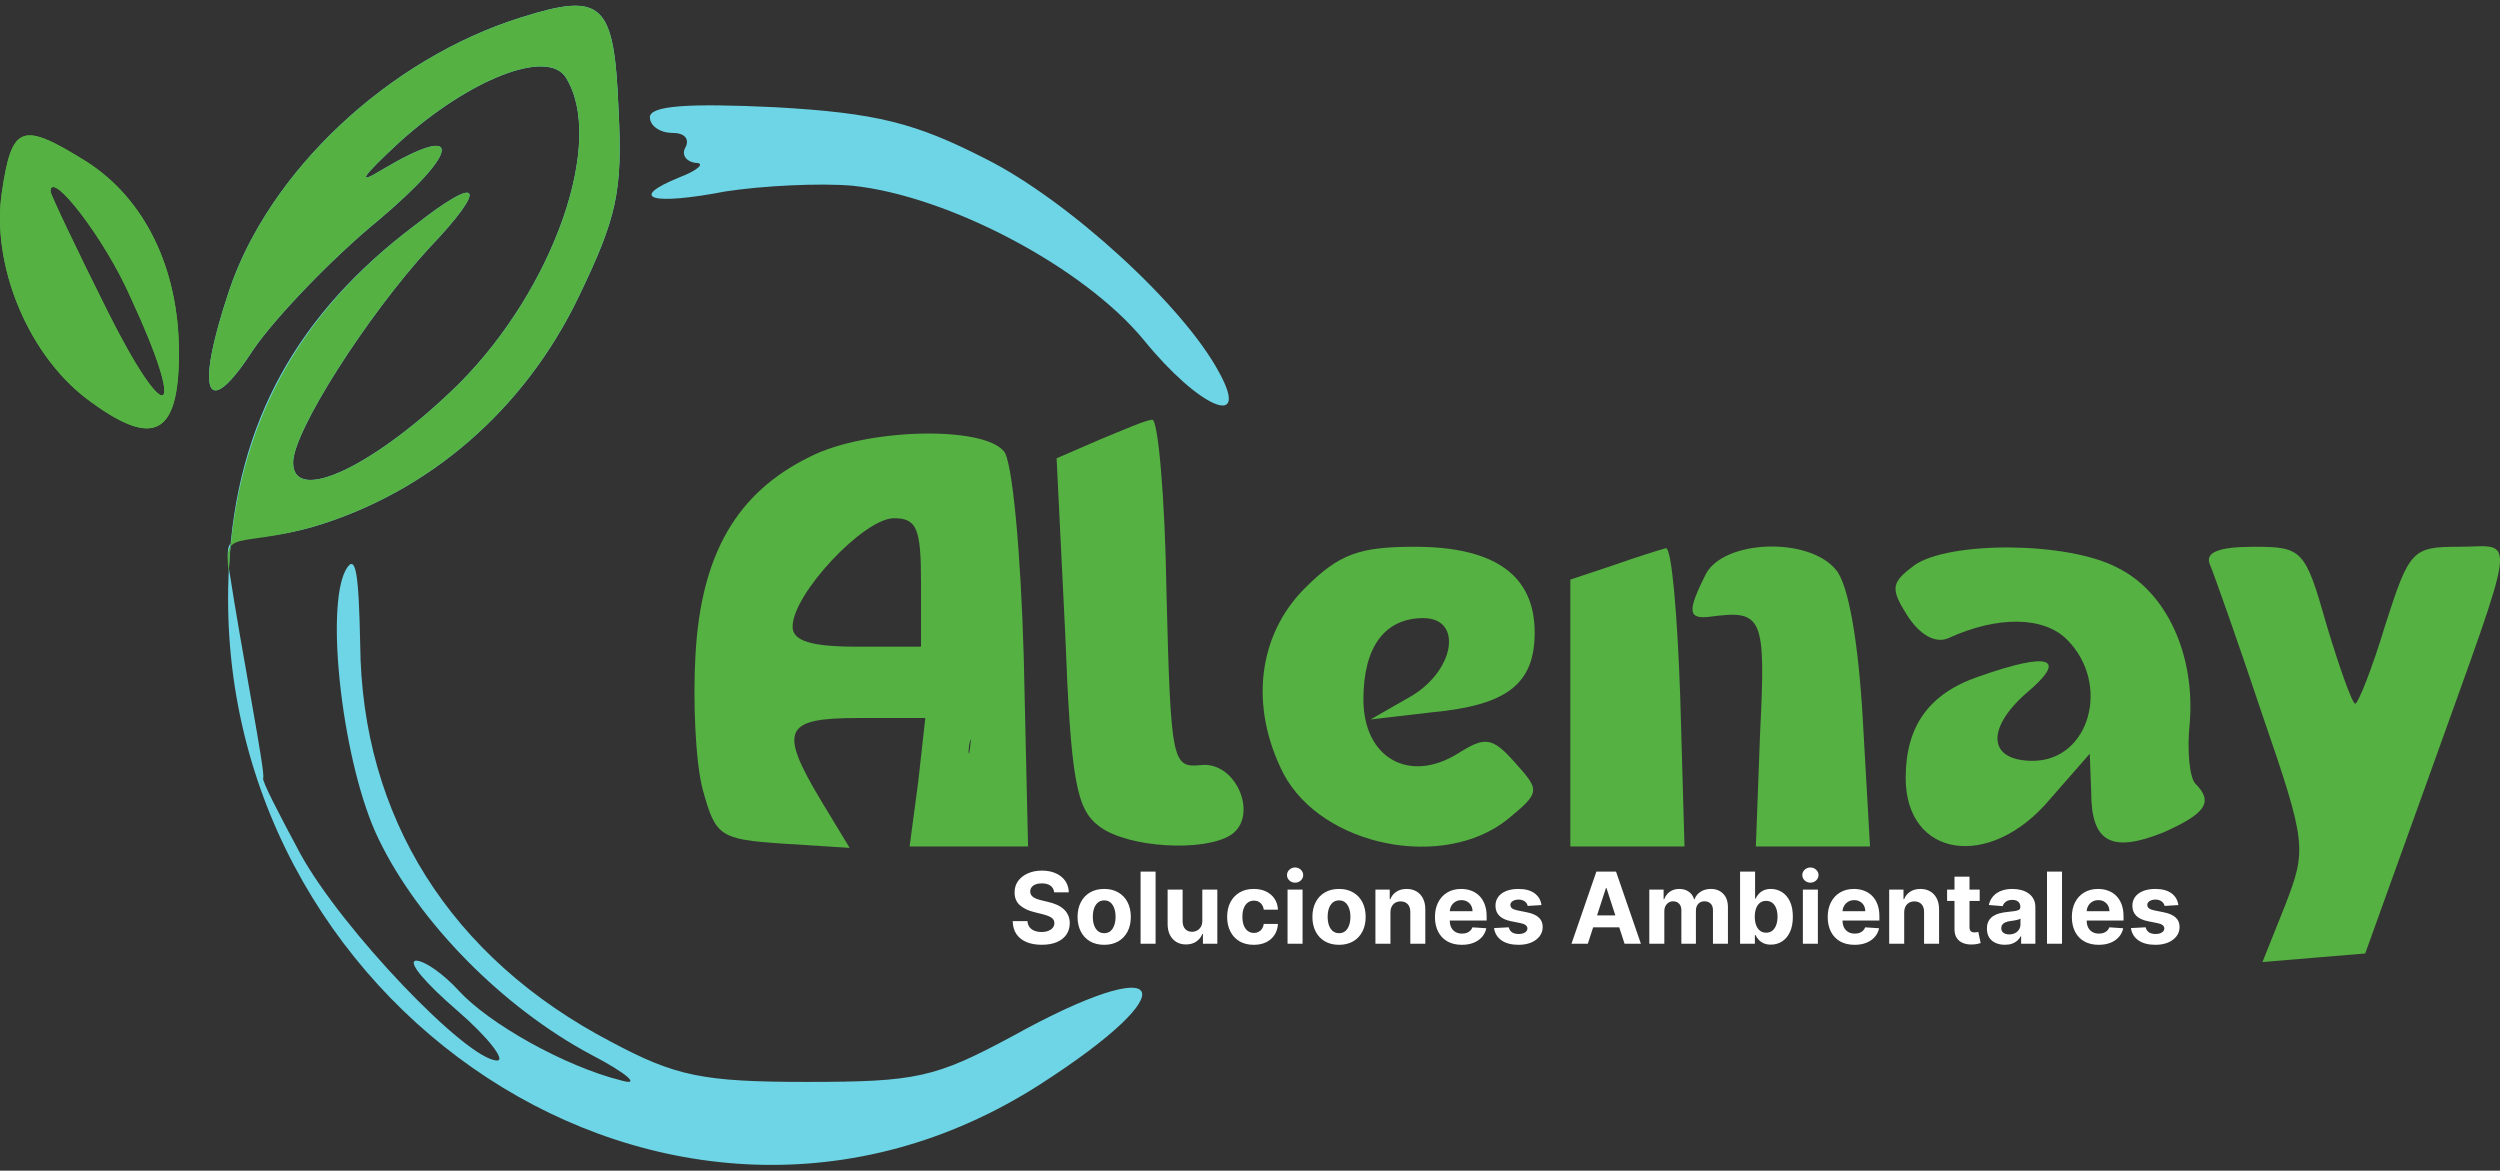
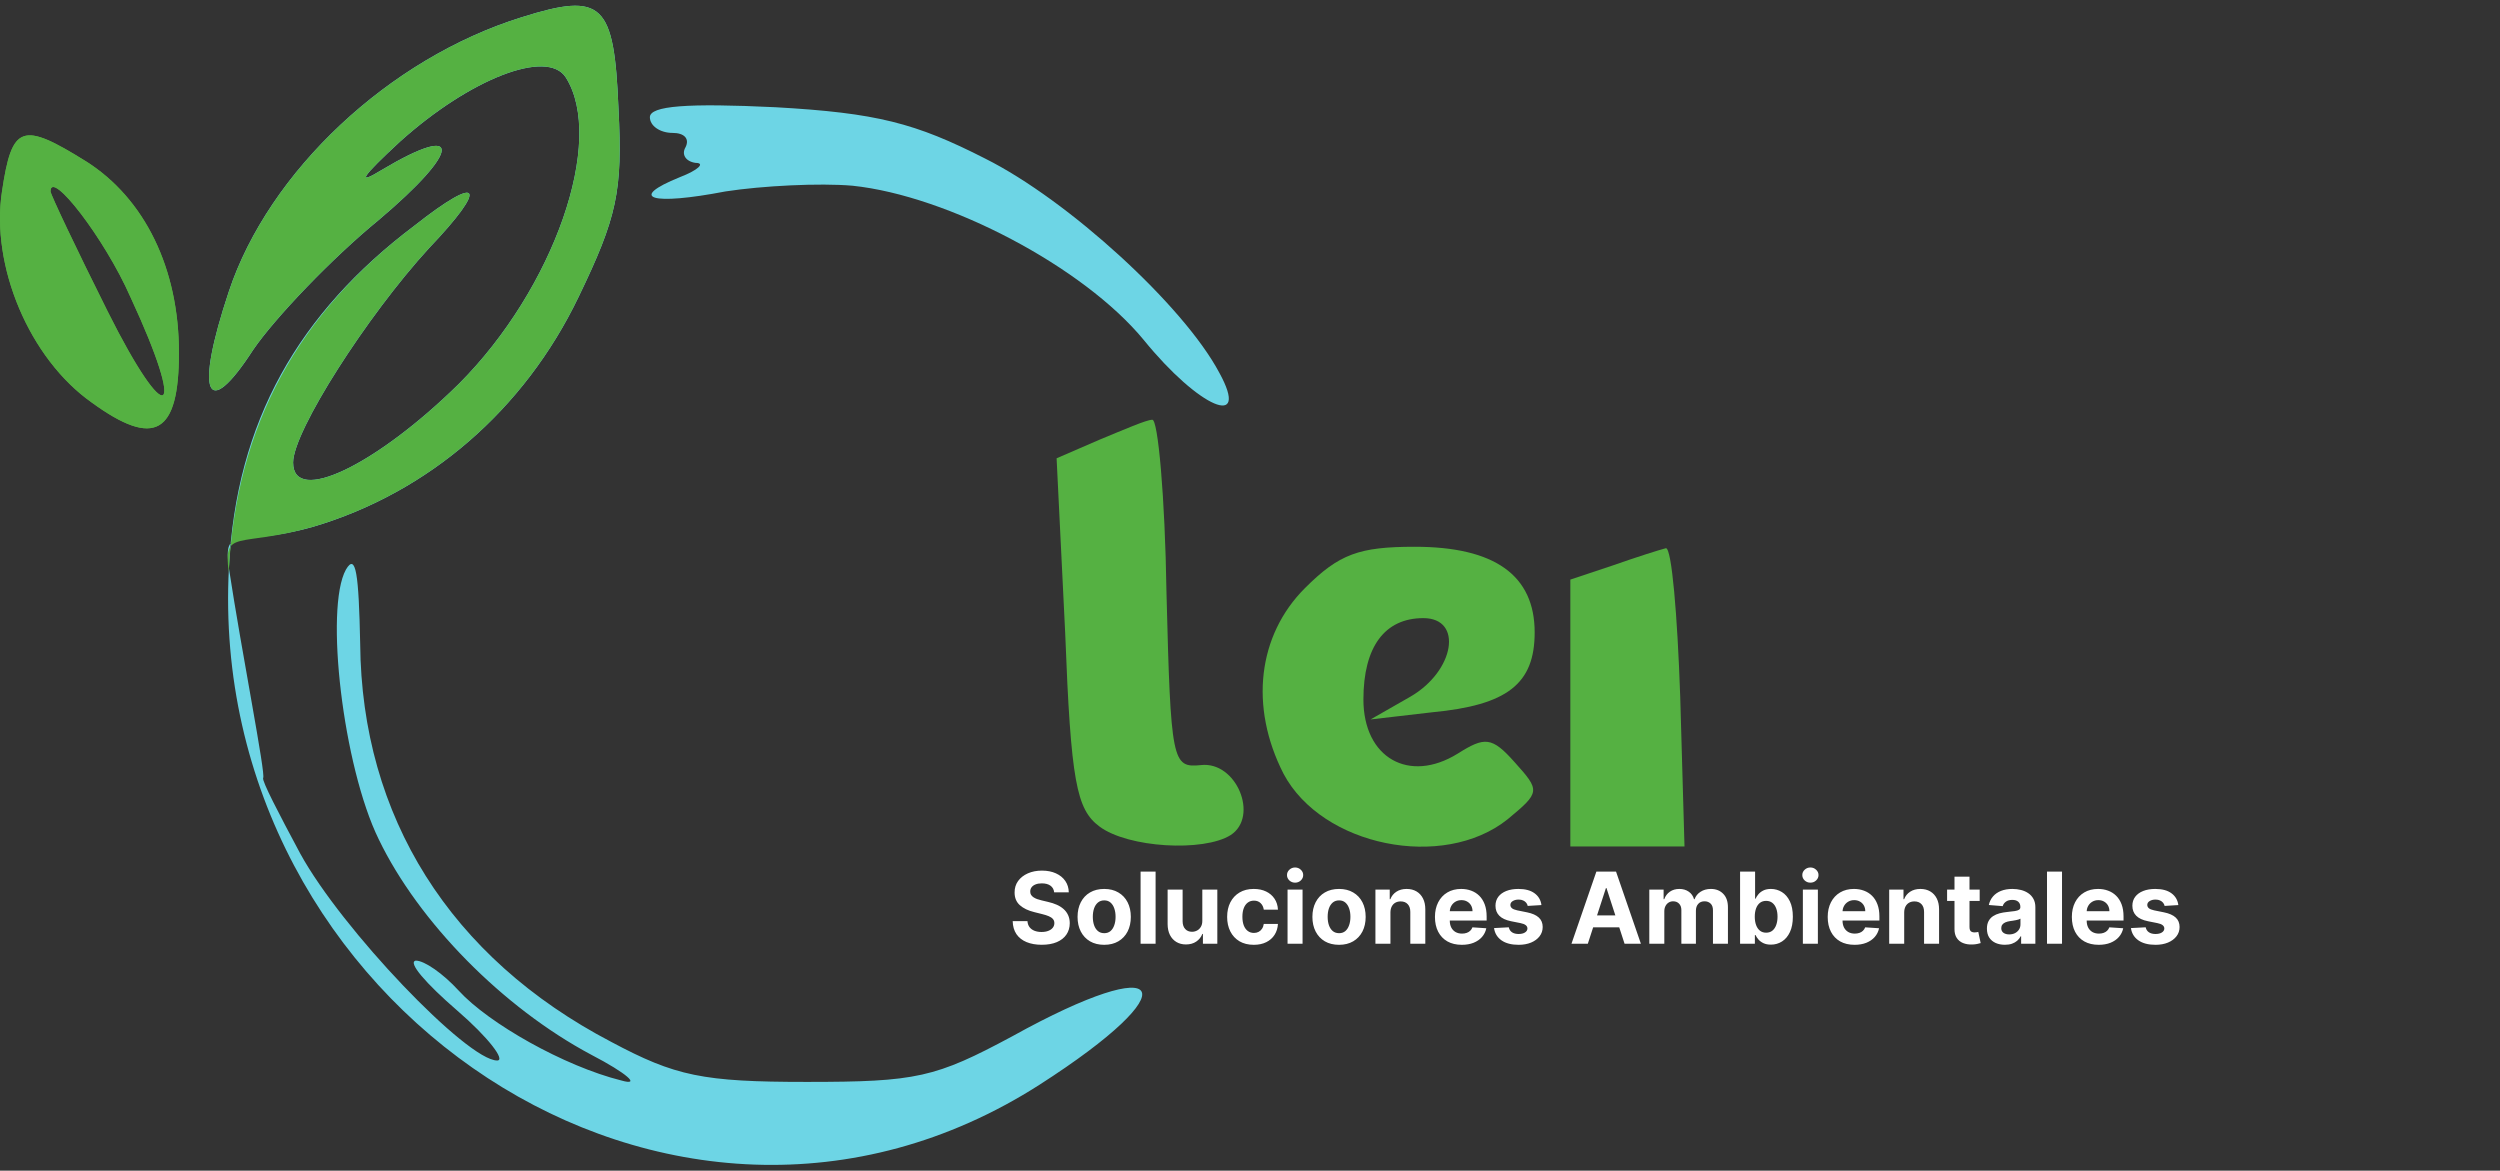
<svg xmlns="http://www.w3.org/2000/svg" width="252" height="118" viewBox="0 0 252 118" fill="none">
  <rect x="0" y="0" width="252" height="118" fill="#333333" stroke="none" />
  <path d="M52.562 1.747C39.184 5.919 27.101 17.282 23.073 29.366C19.621 39.723 20.771 42.6 25.518 35.263C27.676 32.099 33.43 26.057 38.177 22.173C46.52 15.125 46.664 12.248 38.465 17.139C35.876 18.721 36.451 17.858 40.335 14.262C47.383 7.932 55.151 4.912 57.021 7.789C61.049 14.118 55.87 29.078 46.233 38.716C37.889 46.915 29.546 50.943 29.546 46.627C29.546 43.463 37.026 31.811 43.212 25.05C49.253 18.721 48.534 17.426 41.773 22.749C30.122 31.523 23.792 42.456 23.073 57.273C20.771 101.146 67.666 133.08 104.778 109.345C120.026 99.563 117.869 95.679 102.045 104.454C94.278 108.626 92.407 109.057 81.331 109.057C70.83 109.057 68.097 108.482 61.624 105.029C45.369 96.542 36.451 82.302 36.307 64.896C36.163 57.847 35.876 55.69 34.869 57.416C32.711 61.3 34.581 77.267 38.177 84.603C42.205 92.946 50.692 101.577 59.61 106.324C63.206 108.194 64.645 109.489 62.631 108.913C56.877 107.475 49.253 103.159 46.233 99.851C44.65 98.125 42.78 96.83 41.917 96.83C41.054 96.974 42.924 99.132 46.089 101.865C49.253 104.598 50.98 106.899 50.116 106.899C47.096 106.899 34.437 93.665 30.265 86.041C28.108 82.014 26.382 78.705 26.525 78.418C26.813 78.13 24.368 65.76 23.073 57.273C22.498 52.813 23.936 55.258 31.56 53.1C43.212 49.648 52.849 41.305 58.316 29.941C62.2 21.886 62.775 19.296 62.343 10.953C61.912 0.308 60.761 -0.842 52.562 1.747Z" fill="#6DD5E5" />
  <path d="M52.562 1.747C39.184 5.918 27.101 17.282 23.073 29.365C19.62 39.722 20.771 42.599 25.518 35.263C27.676 32.099 33.43 26.057 38.177 22.173C46.52 15.124 46.664 12.248 38.465 17.138C35.875 18.721 36.451 17.858 40.335 14.261C47.383 7.932 55.151 4.911 57.021 7.788C61.049 14.118 55.87 29.078 46.232 38.715C37.889 46.915 29.546 50.943 29.546 46.627C29.546 43.462 37.026 31.811 43.212 25.05C49.253 18.721 48.534 17.426 41.773 22.748C30.121 31.523 23.777 42.873 23.058 57.69C22.483 53.23 23.936 55.258 31.56 53.1C43.212 49.648 52.849 41.305 58.316 29.941C62.199 21.885 62.775 19.296 62.343 10.953C61.912 0.308 60.761 -0.843 52.562 1.747Z" fill="#55B142" />
  <path d="M0.201 19.296C-0.949 26.776 2.934 36.126 9.264 40.586C15.593 45.189 18.038 43.75 18.038 35.551C18.038 27.064 14.586 20.015 8.688 16.275C2.215 12.248 1.208 12.535 0.201 19.296ZM13.148 29.941C18.901 42.312 16.888 43.463 10.846 31.379C7.681 25.05 5.092 19.584 5.092 19.296C5.092 16.995 10.558 24.043 13.148 29.941Z" fill="#55B142" />
  <path d="M65.508 11.816C65.508 12.679 66.515 13.398 67.81 13.398C68.96 13.398 69.536 13.974 69.104 14.837C68.673 15.556 69.104 16.275 70.111 16.419C71.118 16.419 70.399 17.139 68.529 17.858C63.207 20.015 65.652 20.735 73.132 19.296C76.872 18.721 82.626 18.433 85.934 18.721C95.572 19.728 109.238 26.92 115.279 34.256C120.889 41.161 126.068 43.319 122.903 37.565C119.307 30.804 107.655 20.159 99.312 15.988C92.264 12.392 88.38 11.385 78.167 10.809C69.248 10.378 65.508 10.665 65.508 11.816Z" fill="#6DD5E5" />
  <path d="M0.201 19.296C-0.949 26.776 2.934 36.126 9.264 40.586C15.593 45.189 18.038 43.75 18.038 35.551C18.038 27.064 14.586 20.015 8.688 16.275C2.215 12.248 1.208 12.535 0.201 19.296ZM13.148 29.941C18.901 42.312 16.888 43.463 10.846 31.379C7.681 25.05 5.092 19.584 5.092 19.296C5.092 16.995 10.558 24.043 13.148 29.941Z" fill="#55B142" />
  <path d="M110.82 44.326L106.505 46.196L107.368 63.745C107.943 78.849 108.519 81.582 110.82 83.308C113.697 85.466 121.321 85.898 124.054 84.172C126.931 82.302 124.63 76.692 121.033 77.123C118.156 77.411 118.013 76.835 117.581 59.718C117.437 50.08 116.718 42.168 116.143 42.312C115.567 42.312 113.266 43.319 110.82 44.326Z" fill="#55B142" />
-   <path d="M81.619 46.052C74.283 49.648 70.687 55.834 70.111 65.903C69.823 70.65 70.111 76.835 70.83 79.568C72.125 84.315 72.557 84.603 78.886 85.035L85.647 85.466L82.77 80.719C78.454 73.527 79.03 72.376 86.51 72.376H93.271L92.551 78.849L91.688 85.322H97.73H103.628L103.196 66.335C102.908 55.834 102.045 46.34 101.182 45.477C99.025 42.887 87.229 43.175 81.619 46.052ZM92.839 58.711V65.184H86.366C81.763 65.184 79.893 64.608 79.893 63.17C79.893 59.861 87.085 52.237 90.106 52.237C92.407 52.237 92.839 53.244 92.839 58.711ZM97.874 74.534C97.874 81.87 98.593 75.828 96.291 72.664C94.421 69.931 99.492 85.862 97.874 74.561C97.51 78.053 97.586 74.561 97.874 74.561C98.161 74.561 97.874 70.506 97.874 74.534ZM77.915 66.982C76.98 81.367 81.151 66.982 77.915 66.982V66.982Z" fill="#55B142" />
  <path d="M131.534 59.286C126.787 64.033 125.924 71.225 129.376 77.986C133.26 85.322 145.487 87.768 151.961 82.589C155.269 79.856 155.269 79.712 152.68 76.835C150.378 74.246 149.659 74.246 146.926 75.972C142.035 78.993 137.432 76.404 137.432 70.506C137.432 65.184 139.59 62.307 143.474 62.307C147.501 62.307 146.638 67.629 142.179 70.218L138.151 72.52L144.337 71.801C151.961 71.082 154.694 68.924 154.694 63.745C154.694 57.991 150.666 55.114 142.61 55.114C137 55.114 134.987 55.834 131.534 59.286Z" fill="#55B142" />
  <path d="M162.605 56.984L158.29 58.423V71.801V85.322H164.044H169.798L169.366 70.218C169.078 61.875 168.503 55.258 167.928 55.258C167.352 55.402 165.051 56.121 162.605 56.984Z" fill="#55B142" />
-   <path d="M171.955 57.847C170.085 61.587 170.085 62.451 172.387 62.163C177.709 61.444 177.997 62.163 177.421 73.814L176.99 85.322H182.744H188.498L187.778 72.664C187.347 64.896 186.34 58.854 185.045 57.416C182.312 54.107 173.825 54.395 171.955 57.847Z" fill="#55B142" />
-   <path d="M192.957 56.984C190.655 58.711 190.512 59.286 192.238 62.019C193.532 64.033 195.115 64.896 196.409 64.321C201.444 62.019 206.047 62.163 208.349 64.465C212.808 68.924 210.65 76.692 204.896 76.692C200.437 76.692 200.149 73.527 204.177 69.931C208.493 66.335 206.766 65.615 199.43 68.204C194.396 69.931 192.094 73.239 192.094 78.418C192.094 86.473 200.581 87.768 206.623 80.575L210.65 75.972L210.794 79.856C210.794 84.891 212.808 86.042 218.13 83.884C222.302 82.014 223.165 80.863 221.295 78.993C220.72 78.418 220.432 75.685 220.72 72.951C221.295 66.047 218.418 59.718 213.527 57.272C208.493 54.539 196.409 54.539 192.957 56.984Z" fill="#55B142" />
-   <path d="M222.733 56.84C223.165 57.847 225.61 64.752 228.056 72.088C232.515 85.034 232.515 85.61 230.357 91.22L228.056 96.974L233.234 96.542L238.413 96.111L244.886 78.13C253.948 52.813 253.661 55.114 247.907 55.114C243.16 55.114 242.872 55.402 240.427 63.026C239.132 67.341 237.694 70.937 237.406 70.937C237.118 70.937 235.824 67.341 234.529 63.026C232.371 55.402 232.083 55.114 227.193 55.114C223.596 55.114 222.302 55.69 222.733 56.84ZM237.694 83.704C240.714 81.258 242.297 71.081 239.851 77.267L237.694 82.733L235.824 79.424C233.378 74.965 233.378 82.877 235.824 85.322C236.974 86.473 236.255 84.999 237.694 83.704Z" fill="#55B142" />
  <path d="M106.259 89.949C106.231 89.662 106.109 89.44 105.893 89.281C105.678 89.123 105.386 89.043 105.016 89.043C104.765 89.043 104.553 89.079 104.381 89.15C104.208 89.219 104.075 89.314 103.983 89.438C103.893 89.561 103.848 89.7 103.848 89.857C103.843 89.987 103.87 90.1 103.93 90.198C103.991 90.295 104.075 90.379 104.182 90.45C104.288 90.518 104.411 90.579 104.551 90.631C104.691 90.68 104.84 90.723 104.999 90.759L105.652 90.915C105.969 90.986 106.26 91.081 106.526 91.199C106.791 91.317 107.02 91.463 107.214 91.636C107.409 91.809 107.559 92.012 107.665 92.246C107.774 92.481 107.83 92.75 107.832 93.053C107.83 93.498 107.716 93.884 107.491 94.21C107.269 94.535 106.947 94.787 106.526 94.967C106.106 95.144 105.601 95.233 105.009 95.233C104.422 95.233 103.911 95.143 103.475 94.963C103.042 94.783 102.703 94.517 102.459 94.164C102.218 93.809 102.091 93.37 102.079 92.847H103.567C103.584 93.091 103.654 93.294 103.777 93.457C103.902 93.618 104.069 93.74 104.278 93.823C104.488 93.904 104.726 93.944 104.991 93.944C105.252 93.944 105.478 93.906 105.67 93.83C105.864 93.755 106.014 93.649 106.121 93.514C106.227 93.379 106.28 93.224 106.28 93.049C106.28 92.886 106.232 92.748 106.135 92.637C106.04 92.526 105.901 92.431 105.716 92.353C105.534 92.275 105.31 92.204 105.045 92.14L104.253 91.941C103.64 91.792 103.155 91.559 102.8 91.242C102.445 90.924 102.269 90.497 102.271 89.96C102.269 89.519 102.386 89.135 102.623 88.805C102.862 88.476 103.19 88.22 103.606 88.035C104.023 87.85 104.497 87.758 105.027 87.758C105.567 87.758 106.038 87.85 106.44 88.035C106.845 88.22 107.16 88.476 107.385 88.805C107.61 89.135 107.726 89.516 107.733 89.949H106.259ZM111.303 95.237C110.751 95.237 110.274 95.119 109.872 94.885C109.471 94.648 109.163 94.319 108.945 93.898C108.727 93.474 108.618 92.983 108.618 92.424C108.618 91.861 108.727 91.368 108.945 90.947C109.163 90.523 109.471 90.194 109.872 89.96C110.274 89.723 110.751 89.605 111.303 89.605C111.854 89.605 112.33 89.723 112.73 89.96C113.133 90.194 113.443 90.523 113.661 90.947C113.878 91.368 113.987 91.861 113.987 92.424C113.987 92.983 113.878 93.474 113.661 93.898C113.443 94.319 113.133 94.648 112.73 94.885C112.33 95.119 111.854 95.237 111.303 95.237ZM111.31 94.065C111.561 94.065 111.77 93.994 111.938 93.852C112.106 93.707 112.233 93.511 112.318 93.262C112.406 93.014 112.45 92.731 112.45 92.413C112.45 92.096 112.406 91.813 112.318 91.565C112.233 91.316 112.106 91.12 111.938 90.975C111.77 90.831 111.561 90.759 111.31 90.759C111.056 90.759 110.843 90.831 110.671 90.975C110.5 91.12 110.371 91.316 110.284 91.565C110.198 91.813 110.156 92.096 110.156 92.413C110.156 92.731 110.198 93.014 110.284 93.262C110.371 93.511 110.5 93.707 110.671 93.852C110.843 93.994 111.056 94.065 111.31 94.065ZM116.484 87.857V95.13H114.971V87.857H116.484ZM121.193 92.808V89.675H122.706V95.13H121.254V94.139H121.197C121.074 94.459 120.869 94.716 120.583 94.91C120.299 95.104 119.952 95.201 119.542 95.201C119.178 95.201 118.857 95.118 118.58 94.953C118.303 94.787 118.086 94.551 117.93 94.246C117.776 93.94 117.698 93.575 117.696 93.148V89.675H119.208V92.879C119.211 93.201 119.297 93.455 119.468 93.642C119.638 93.829 119.867 93.923 120.153 93.923C120.335 93.923 120.506 93.881 120.664 93.798C120.823 93.713 120.951 93.588 121.048 93.422C121.147 93.256 121.196 93.052 121.193 92.808ZM126.381 95.237C125.822 95.237 125.342 95.118 124.939 94.882C124.539 94.642 124.231 94.311 124.016 93.887C123.803 93.463 123.696 92.976 123.696 92.424C123.696 91.865 123.804 91.375 124.019 90.954C124.237 90.53 124.546 90.2 124.946 89.963C125.346 89.724 125.822 89.605 126.374 89.605C126.85 89.605 127.266 89.691 127.624 89.864C127.981 90.037 128.264 90.279 128.472 90.592C128.681 90.904 128.796 91.271 128.817 91.693H127.389C127.349 91.42 127.243 91.201 127.07 91.036C126.899 90.868 126.676 90.784 126.399 90.784C126.164 90.784 125.959 90.847 125.784 90.975C125.611 91.101 125.476 91.284 125.379 91.526C125.282 91.767 125.234 92.059 125.234 92.403C125.234 92.751 125.281 93.047 125.376 93.291C125.473 93.534 125.609 93.72 125.784 93.848C125.959 93.976 126.164 94.04 126.399 94.04C126.571 94.04 126.726 94.004 126.864 93.933C127.003 93.862 127.118 93.759 127.208 93.624C127.301 93.487 127.361 93.323 127.389 93.131H128.817C128.793 93.547 128.68 93.914 128.476 94.232C128.275 94.546 127.997 94.793 127.641 94.97C127.286 95.148 126.866 95.237 126.381 95.237ZM129.785 95.13V89.675H131.298V95.13H129.785ZM130.545 88.972C130.32 88.972 130.128 88.898 129.967 88.749C129.808 88.597 129.729 88.416 129.729 88.205C129.729 87.997 129.808 87.818 129.967 87.669C130.128 87.518 130.32 87.442 130.545 87.442C130.77 87.442 130.962 87.518 131.121 87.669C131.282 87.818 131.362 87.997 131.362 88.205C131.362 88.416 131.282 88.597 131.121 88.749C130.962 88.898 130.77 88.972 130.545 88.972ZM134.975 95.237C134.423 95.237 133.946 95.119 133.543 94.885C133.143 94.648 132.834 94.319 132.617 93.898C132.399 93.474 132.29 92.983 132.29 92.424C132.29 91.861 132.399 91.368 132.617 90.947C132.834 90.523 133.143 90.194 133.543 89.96C133.946 89.723 134.423 89.605 134.975 89.605C135.526 89.605 136.002 89.723 136.402 89.96C136.805 90.194 137.115 90.523 137.333 90.947C137.55 91.368 137.659 91.861 137.659 92.424C137.659 92.983 137.55 93.474 137.333 93.898C137.115 94.319 136.805 94.648 136.402 94.885C136.002 95.119 135.526 95.237 134.975 95.237ZM134.982 94.065C135.233 94.065 135.442 93.994 135.61 93.852C135.778 93.707 135.905 93.511 135.99 93.262C136.078 93.014 136.122 92.731 136.122 92.413C136.122 92.096 136.078 91.813 135.99 91.565C135.905 91.316 135.778 91.12 135.61 90.975C135.442 90.831 135.233 90.759 134.982 90.759C134.728 90.759 134.515 90.831 134.342 90.975C134.172 91.12 134.043 91.316 133.955 91.565C133.87 91.813 133.828 92.096 133.828 92.413C133.828 92.731 133.87 93.014 133.955 93.262C134.043 93.511 134.172 93.707 134.342 93.852C134.515 93.994 134.728 94.065 134.982 94.065ZM140.156 91.977V95.13H138.643V89.675H140.085V90.638H140.149C140.269 90.321 140.472 90.07 140.756 89.885C141.04 89.698 141.384 89.605 141.789 89.605C142.168 89.605 142.498 89.687 142.78 89.853C143.062 90.019 143.281 90.255 143.437 90.563C143.593 90.869 143.671 91.233 143.671 91.657V95.13H142.159V91.927C142.161 91.593 142.076 91.333 141.903 91.146C141.73 90.956 141.492 90.862 141.189 90.862C140.985 90.862 140.806 90.905 140.649 90.993C140.495 91.081 140.375 91.208 140.287 91.376C140.202 91.542 140.158 91.742 140.156 91.977ZM147.349 95.237C146.788 95.237 146.305 95.123 145.901 94.896C145.498 94.666 145.188 94.342 144.97 93.923C144.752 93.501 144.643 93.003 144.643 92.428C144.643 91.867 144.752 91.374 144.97 90.95C145.188 90.527 145.494 90.196 145.89 89.96C146.288 89.723 146.754 89.605 147.289 89.605C147.649 89.605 147.984 89.662 148.294 89.778C148.606 89.892 148.879 90.064 149.111 90.293C149.345 90.523 149.527 90.812 149.658 91.16C149.788 91.505 149.853 91.91 149.853 92.374V92.79H145.247V91.852H148.429C148.429 91.635 148.382 91.442 148.287 91.273C148.192 91.105 148.061 90.974 147.893 90.879C147.727 90.782 147.534 90.734 147.314 90.734C147.084 90.734 146.881 90.787 146.703 90.894C146.528 90.998 146.391 91.139 146.291 91.316C146.192 91.491 146.141 91.687 146.138 91.902V92.793C146.138 93.063 146.188 93.296 146.288 93.493C146.389 93.689 146.533 93.841 146.717 93.948C146.902 94.054 147.121 94.107 147.374 94.107C147.542 94.107 147.696 94.084 147.836 94.036C147.976 93.989 148.095 93.918 148.195 93.823C148.294 93.729 148.37 93.612 148.422 93.475L149.821 93.568C149.75 93.904 149.604 94.197 149.384 94.448C149.166 94.697 148.885 94.891 148.539 95.031C148.196 95.168 147.799 95.237 147.349 95.237ZM155.378 91.231L153.994 91.316C153.97 91.198 153.919 91.091 153.841 90.996C153.763 90.9 153.66 90.823 153.532 90.766C153.406 90.707 153.256 90.677 153.081 90.677C152.847 90.677 152.649 90.727 152.488 90.826C152.327 90.923 152.246 91.053 152.246 91.217C152.246 91.347 152.298 91.457 152.403 91.547C152.507 91.637 152.686 91.709 152.939 91.764L153.926 91.963C154.456 92.071 154.852 92.246 155.112 92.488C155.373 92.73 155.503 93.047 155.503 93.44C155.503 93.797 155.397 94.111 155.187 94.381C154.978 94.651 154.692 94.861 154.327 95.013C153.965 95.162 153.547 95.237 153.074 95.237C152.352 95.237 151.776 95.086 151.348 94.786C150.922 94.483 150.672 94.071 150.599 93.55L152.087 93.472C152.132 93.692 152.24 93.86 152.413 93.976C152.586 94.09 152.807 94.146 153.077 94.146C153.343 94.146 153.556 94.096 153.717 93.994C153.88 93.889 153.963 93.756 153.965 93.592C153.963 93.455 153.905 93.343 153.791 93.255C153.678 93.165 153.502 93.096 153.266 93.049L152.321 92.861C151.788 92.754 151.392 92.57 151.131 92.307C150.873 92.044 150.744 91.709 150.744 91.302C150.744 90.952 150.839 90.65 151.028 90.396C151.22 90.143 151.489 89.948 151.834 89.811C152.182 89.673 152.59 89.605 153.056 89.605C153.745 89.605 154.287 89.75 154.682 90.041C155.08 90.332 155.312 90.729 155.378 91.231ZM160.052 95.13H158.404L160.915 87.857H162.896L165.403 95.13H163.756L161.934 89.519H161.877L160.052 95.13ZM159.949 92.271H163.841V93.472H159.949V92.271ZM166.25 95.13V89.675H167.692V90.638H167.756C167.87 90.318 168.059 90.066 168.324 89.882C168.589 89.697 168.907 89.605 169.276 89.605C169.65 89.605 169.968 89.698 170.231 89.885C170.494 90.07 170.669 90.321 170.757 90.638H170.814C170.925 90.325 171.126 90.076 171.417 89.889C171.711 89.699 172.058 89.605 172.458 89.605C172.967 89.605 173.38 89.767 173.697 90.091C174.017 90.413 174.176 90.87 174.176 91.462V95.13H172.667V91.76C172.667 91.457 172.587 91.23 172.426 91.078C172.265 90.927 172.064 90.851 171.822 90.851C171.547 90.851 171.333 90.939 171.179 91.114C171.025 91.287 170.948 91.515 170.948 91.799V95.13H169.482V91.728C169.482 91.461 169.405 91.248 169.251 91.089C169.099 90.93 168.899 90.851 168.651 90.851C168.483 90.851 168.331 90.894 168.196 90.979C168.064 91.062 167.958 91.179 167.88 91.33C167.802 91.48 167.763 91.655 167.763 91.856V95.13H166.25ZM175.4 95.13V87.857H176.913V90.592H176.959C177.025 90.445 177.121 90.296 177.246 90.144C177.374 89.99 177.54 89.862 177.744 89.761C177.95 89.657 178.205 89.605 178.511 89.605C178.908 89.605 179.275 89.709 179.611 89.917C179.948 90.123 180.216 90.434 180.418 90.851C180.619 91.265 180.719 91.785 180.719 92.41C180.719 93.018 180.621 93.532 180.425 93.951C180.231 94.368 179.965 94.684 179.629 94.899C179.295 95.112 178.921 95.219 178.507 95.219C178.213 95.219 177.964 95.17 177.758 95.073C177.554 94.976 177.387 94.854 177.257 94.707C177.127 94.558 177.027 94.408 176.959 94.257H176.891V95.13H175.4ZM176.881 92.403C176.881 92.727 176.926 93.01 177.016 93.251C177.106 93.493 177.236 93.681 177.406 93.816C177.577 93.949 177.784 94.015 178.028 94.015C178.274 94.015 178.482 93.948 178.653 93.813C178.823 93.675 178.952 93.486 179.04 93.244C179.13 93.001 179.175 92.72 179.175 92.403C179.175 92.088 179.131 91.811 179.043 91.572C178.956 91.333 178.827 91.146 178.656 91.011C178.486 90.876 178.276 90.808 178.028 90.808C177.781 90.808 177.573 90.873 177.403 91.004C177.235 91.134 177.106 91.319 177.016 91.558C176.926 91.797 176.881 92.079 176.881 92.403ZM181.729 95.13V89.675H183.242V95.13H181.729ZM182.489 88.972C182.264 88.972 182.071 88.898 181.91 88.749C181.751 88.597 181.672 88.416 181.672 88.205C181.672 87.997 181.751 87.818 181.91 87.669C182.071 87.518 182.264 87.442 182.489 87.442C182.714 87.442 182.905 87.518 183.064 87.669C183.225 87.818 183.306 87.997 183.306 88.205C183.306 88.416 183.225 88.597 183.064 88.749C182.905 88.898 182.714 88.972 182.489 88.972ZM186.939 95.237C186.378 95.237 185.895 95.123 185.49 94.896C185.088 94.666 184.778 94.342 184.56 93.923C184.342 93.501 184.233 93.003 184.233 92.428C184.233 91.867 184.342 91.374 184.56 90.95C184.778 90.527 185.084 90.196 185.48 89.96C185.877 89.723 186.344 89.605 186.879 89.605C187.239 89.605 187.574 89.662 187.884 89.778C188.196 89.892 188.469 90.064 188.701 90.293C188.935 90.523 189.117 90.812 189.247 91.16C189.378 91.505 189.443 91.91 189.443 92.374V92.79H184.837V91.852H188.019C188.019 91.635 187.971 91.442 187.877 91.273C187.782 91.105 187.651 90.974 187.483 90.879C187.317 90.782 187.124 90.734 186.904 90.734C186.674 90.734 186.47 90.787 186.293 90.894C186.118 90.998 185.98 91.139 185.881 91.316C185.782 91.491 185.731 91.687 185.728 91.902V92.793C185.728 93.063 185.778 93.296 185.877 93.493C185.979 93.689 186.122 93.841 186.307 93.948C186.492 94.054 186.711 94.107 186.964 94.107C187.132 94.107 187.286 94.084 187.426 94.036C187.565 93.989 187.685 93.918 187.784 93.823C187.884 93.729 187.96 93.612 188.012 93.475L189.411 93.568C189.34 93.904 189.194 94.197 188.974 94.448C188.756 94.697 188.474 94.891 188.129 95.031C187.786 95.168 187.389 95.237 186.939 95.237ZM191.943 91.977V95.13H190.43V89.675H191.872V90.638H191.936C192.056 90.321 192.259 90.07 192.543 89.885C192.827 89.698 193.171 89.605 193.576 89.605C193.955 89.605 194.285 89.687 194.567 89.853C194.849 90.019 195.068 90.255 195.224 90.563C195.38 90.869 195.458 91.233 195.458 91.657V95.13H193.946V91.927C193.948 91.593 193.863 91.333 193.69 91.146C193.517 90.956 193.279 90.862 192.976 90.862C192.773 90.862 192.593 90.905 192.436 90.993C192.282 91.081 192.162 91.208 192.074 91.376C191.989 91.542 191.945 91.742 191.943 91.977ZM199.552 89.675V90.812H196.267V89.675H199.552ZM197.013 88.369H198.526V93.454C198.526 93.594 198.547 93.703 198.59 93.781C198.632 93.856 198.691 93.91 198.767 93.94C198.845 93.971 198.935 93.987 199.037 93.987C199.108 93.987 199.179 93.981 199.25 93.969C199.321 93.955 199.376 93.944 199.413 93.937L199.651 95.063C199.576 95.086 199.469 95.114 199.332 95.144C199.194 95.177 199.028 95.198 198.831 95.205C198.467 95.219 198.147 95.17 197.872 95.059C197.6 94.948 197.388 94.775 197.237 94.541C197.085 94.306 197.011 94.01 197.013 93.653V88.369ZM202.093 95.233C201.745 95.233 201.435 95.173 201.162 95.052C200.89 94.929 200.675 94.748 200.516 94.509C200.36 94.267 200.282 93.966 200.282 93.607C200.282 93.304 200.337 93.049 200.449 92.843C200.56 92.637 200.711 92.471 200.903 92.346C201.095 92.221 201.313 92.126 201.557 92.062C201.803 91.998 202.061 91.953 202.331 91.927C202.648 91.894 202.904 91.863 203.098 91.835C203.292 91.804 203.433 91.759 203.52 91.7C203.608 91.641 203.652 91.553 203.652 91.437V91.416C203.652 91.191 203.581 91.017 203.439 90.894C203.299 90.77 203.1 90.709 202.842 90.709C202.57 90.709 202.353 90.769 202.192 90.89C202.031 91.008 201.925 91.157 201.873 91.338L200.473 91.224C200.545 90.892 200.684 90.606 200.893 90.364C201.101 90.121 201.37 89.934 201.699 89.803C202.03 89.671 202.414 89.605 202.849 89.605C203.152 89.605 203.442 89.64 203.719 89.711C203.999 89.782 204.246 89.892 204.461 90.041C204.679 90.19 204.851 90.382 204.976 90.617C205.102 90.849 205.165 91.127 205.165 91.451V95.13H203.73V94.374H203.687C203.6 94.544 203.482 94.695 203.336 94.825C203.189 94.953 203.013 95.053 202.807 95.126C202.601 95.198 202.363 95.233 202.093 95.233ZM202.526 94.189C202.749 94.189 202.945 94.145 203.116 94.058C203.286 93.968 203.42 93.847 203.517 93.695C203.614 93.544 203.662 93.372 203.662 93.18V92.602C203.615 92.632 203.55 92.661 203.467 92.687C203.387 92.711 203.295 92.733 203.194 92.754C203.092 92.773 202.99 92.791 202.888 92.808C202.786 92.822 202.694 92.835 202.611 92.847C202.434 92.873 202.279 92.914 202.146 92.971C202.013 93.028 201.911 93.105 201.837 93.202C201.764 93.296 201.727 93.415 201.727 93.557C201.727 93.763 201.802 93.92 201.951 94.029C202.102 94.136 202.294 94.189 202.526 94.189ZM207.851 87.857V95.13H206.338V87.857H207.851ZM211.549 95.237C210.988 95.237 210.505 95.123 210.1 94.896C209.697 94.666 209.387 94.342 209.169 93.923C208.952 93.501 208.843 93.003 208.843 92.428C208.843 91.867 208.952 91.374 209.169 90.95C209.387 90.527 209.694 90.196 210.089 89.96C210.487 89.723 210.953 89.605 211.488 89.605C211.848 89.605 212.183 89.662 212.493 89.778C212.806 89.892 213.078 90.064 213.31 90.293C213.544 90.523 213.727 90.812 213.857 91.16C213.987 91.505 214.052 91.91 214.052 92.374V92.79H209.446V91.852H212.628C212.628 91.635 212.581 91.442 212.486 91.273C212.391 91.105 212.26 90.974 212.092 90.879C211.926 90.782 211.733 90.734 211.513 90.734C211.283 90.734 211.08 90.787 210.902 90.894C210.727 90.998 210.59 91.139 210.49 91.316C210.391 91.491 210.34 91.687 210.338 91.902V92.793C210.338 93.063 210.387 93.296 210.487 93.493C210.589 93.689 210.732 93.841 210.916 93.948C211.101 94.054 211.32 94.107 211.573 94.107C211.742 94.107 211.895 94.084 212.035 94.036C212.175 93.989 212.294 93.918 212.394 93.823C212.493 93.729 212.569 93.612 212.621 93.475L214.02 93.568C213.949 93.904 213.804 94.197 213.583 94.448C213.366 94.697 213.084 94.891 212.738 95.031C212.395 95.168 211.998 95.237 211.549 95.237ZM219.578 91.231L218.193 91.316C218.169 91.198 218.118 91.091 218.04 90.996C217.962 90.9 217.859 90.823 217.731 90.766C217.606 90.707 217.455 90.677 217.28 90.677C217.046 90.677 216.848 90.727 216.687 90.826C216.526 90.923 216.446 91.053 216.446 91.217C216.446 91.347 216.498 91.457 216.602 91.547C216.706 91.637 216.885 91.709 217.138 91.764L218.125 91.963C218.656 92.071 219.051 92.246 219.311 92.488C219.572 92.73 219.702 93.047 219.702 93.44C219.702 93.797 219.597 94.111 219.386 94.381C219.178 94.651 218.891 94.861 218.527 95.013C218.164 95.162 217.747 95.237 217.273 95.237C216.551 95.237 215.976 95.086 215.547 94.786C215.121 94.483 214.871 94.071 214.798 93.55L216.286 93.472C216.331 93.692 216.44 93.86 216.613 93.976C216.785 94.09 217.007 94.146 217.277 94.146C217.542 94.146 217.755 94.096 217.916 93.994C218.079 93.889 218.162 93.756 218.164 93.592C218.162 93.455 218.104 93.343 217.99 93.255C217.877 93.165 217.702 93.096 217.465 93.049L216.52 92.861C215.988 92.754 215.591 92.57 215.331 92.307C215.073 92.044 214.943 91.709 214.943 91.302C214.943 90.952 215.038 90.65 215.228 90.396C215.419 90.143 215.688 89.948 216.034 89.811C216.382 89.673 216.789 89.605 217.255 89.605C217.944 89.605 218.486 89.75 218.882 90.041C219.279 90.332 219.511 90.729 219.578 91.231Z" fill="white" />
</svg>